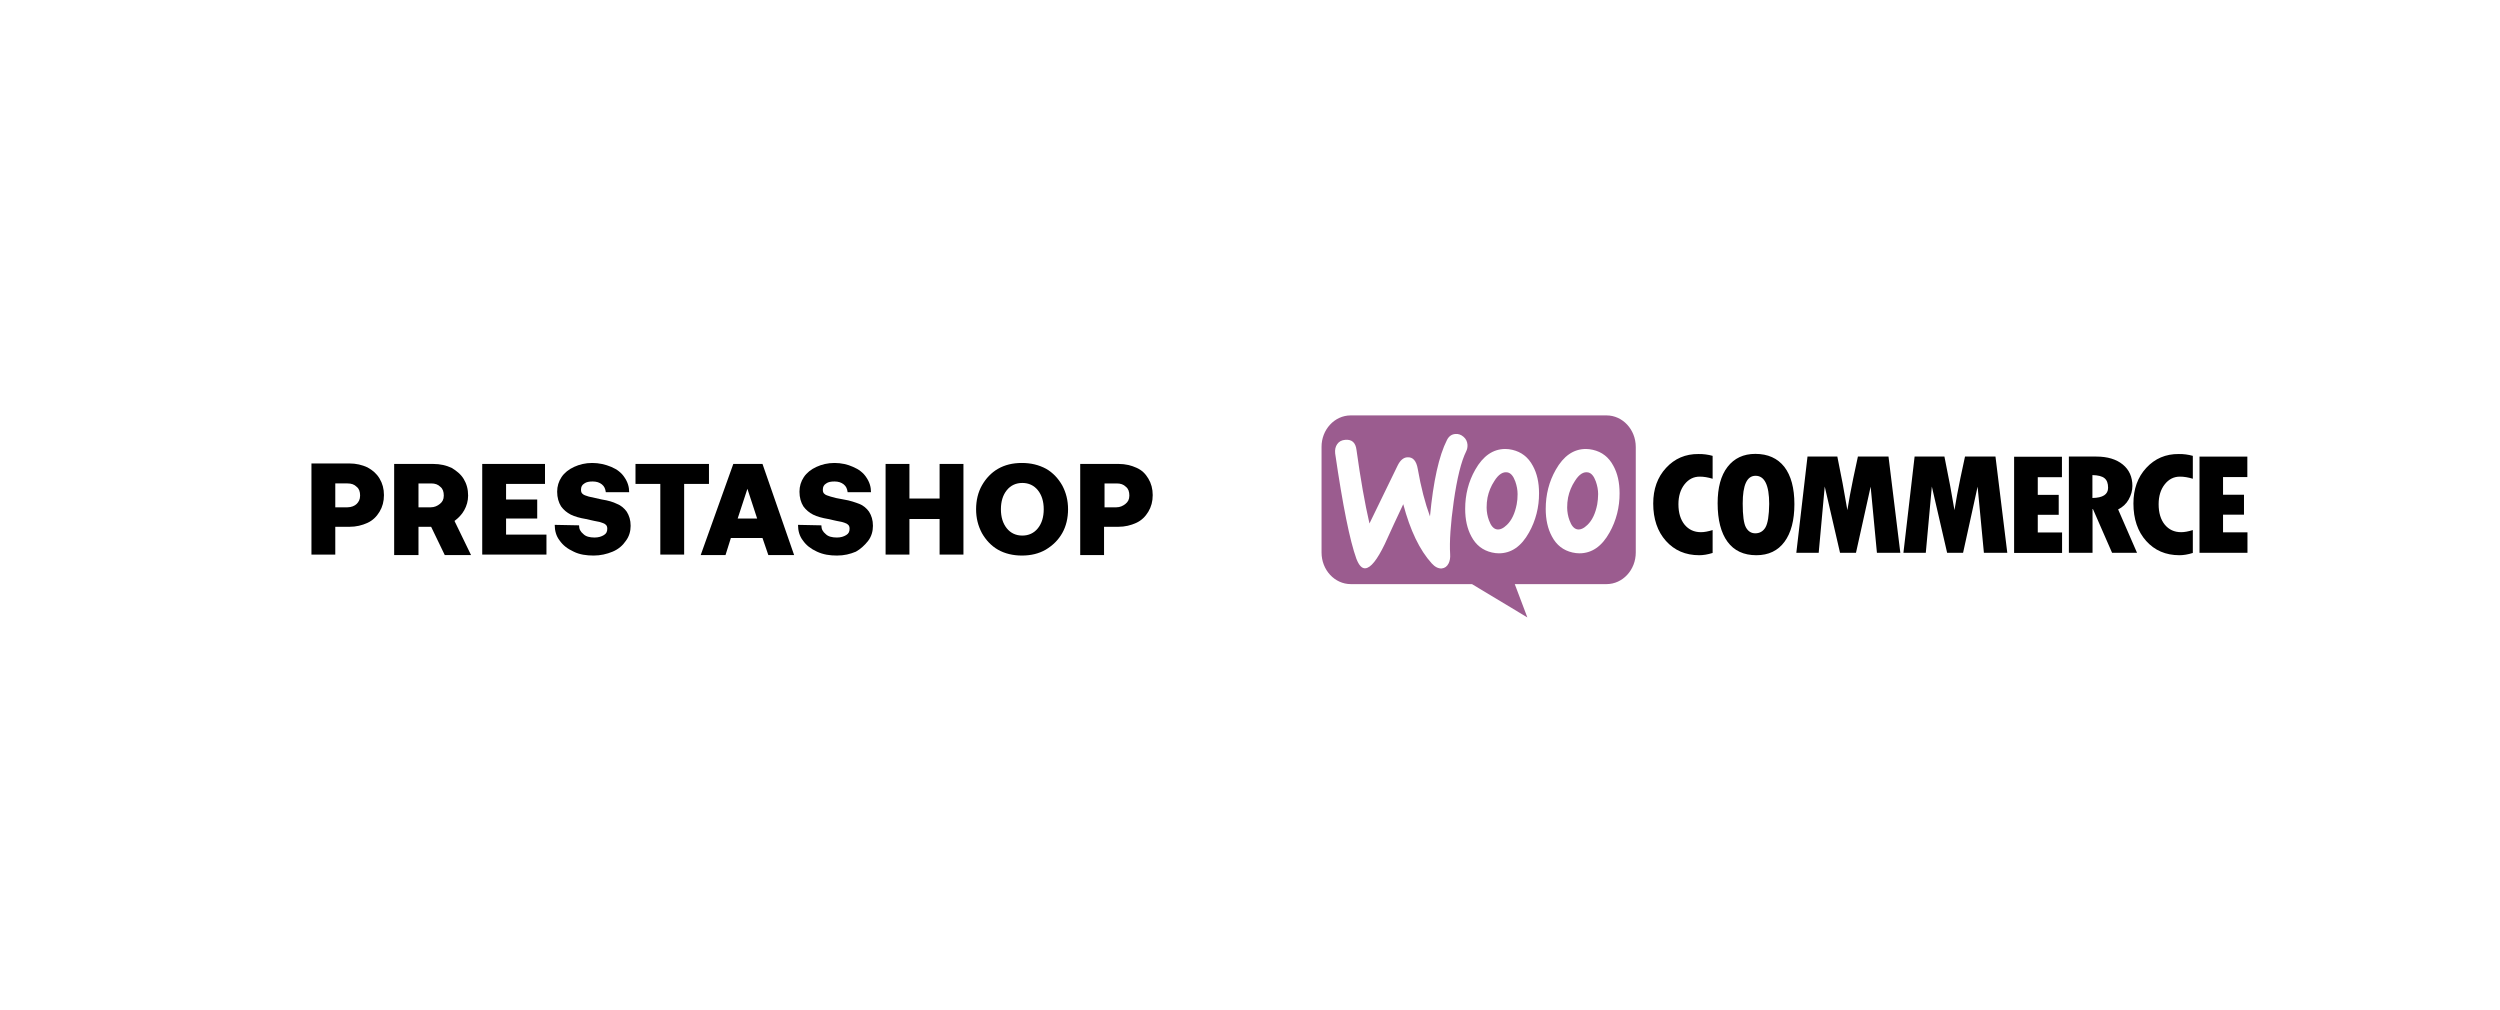
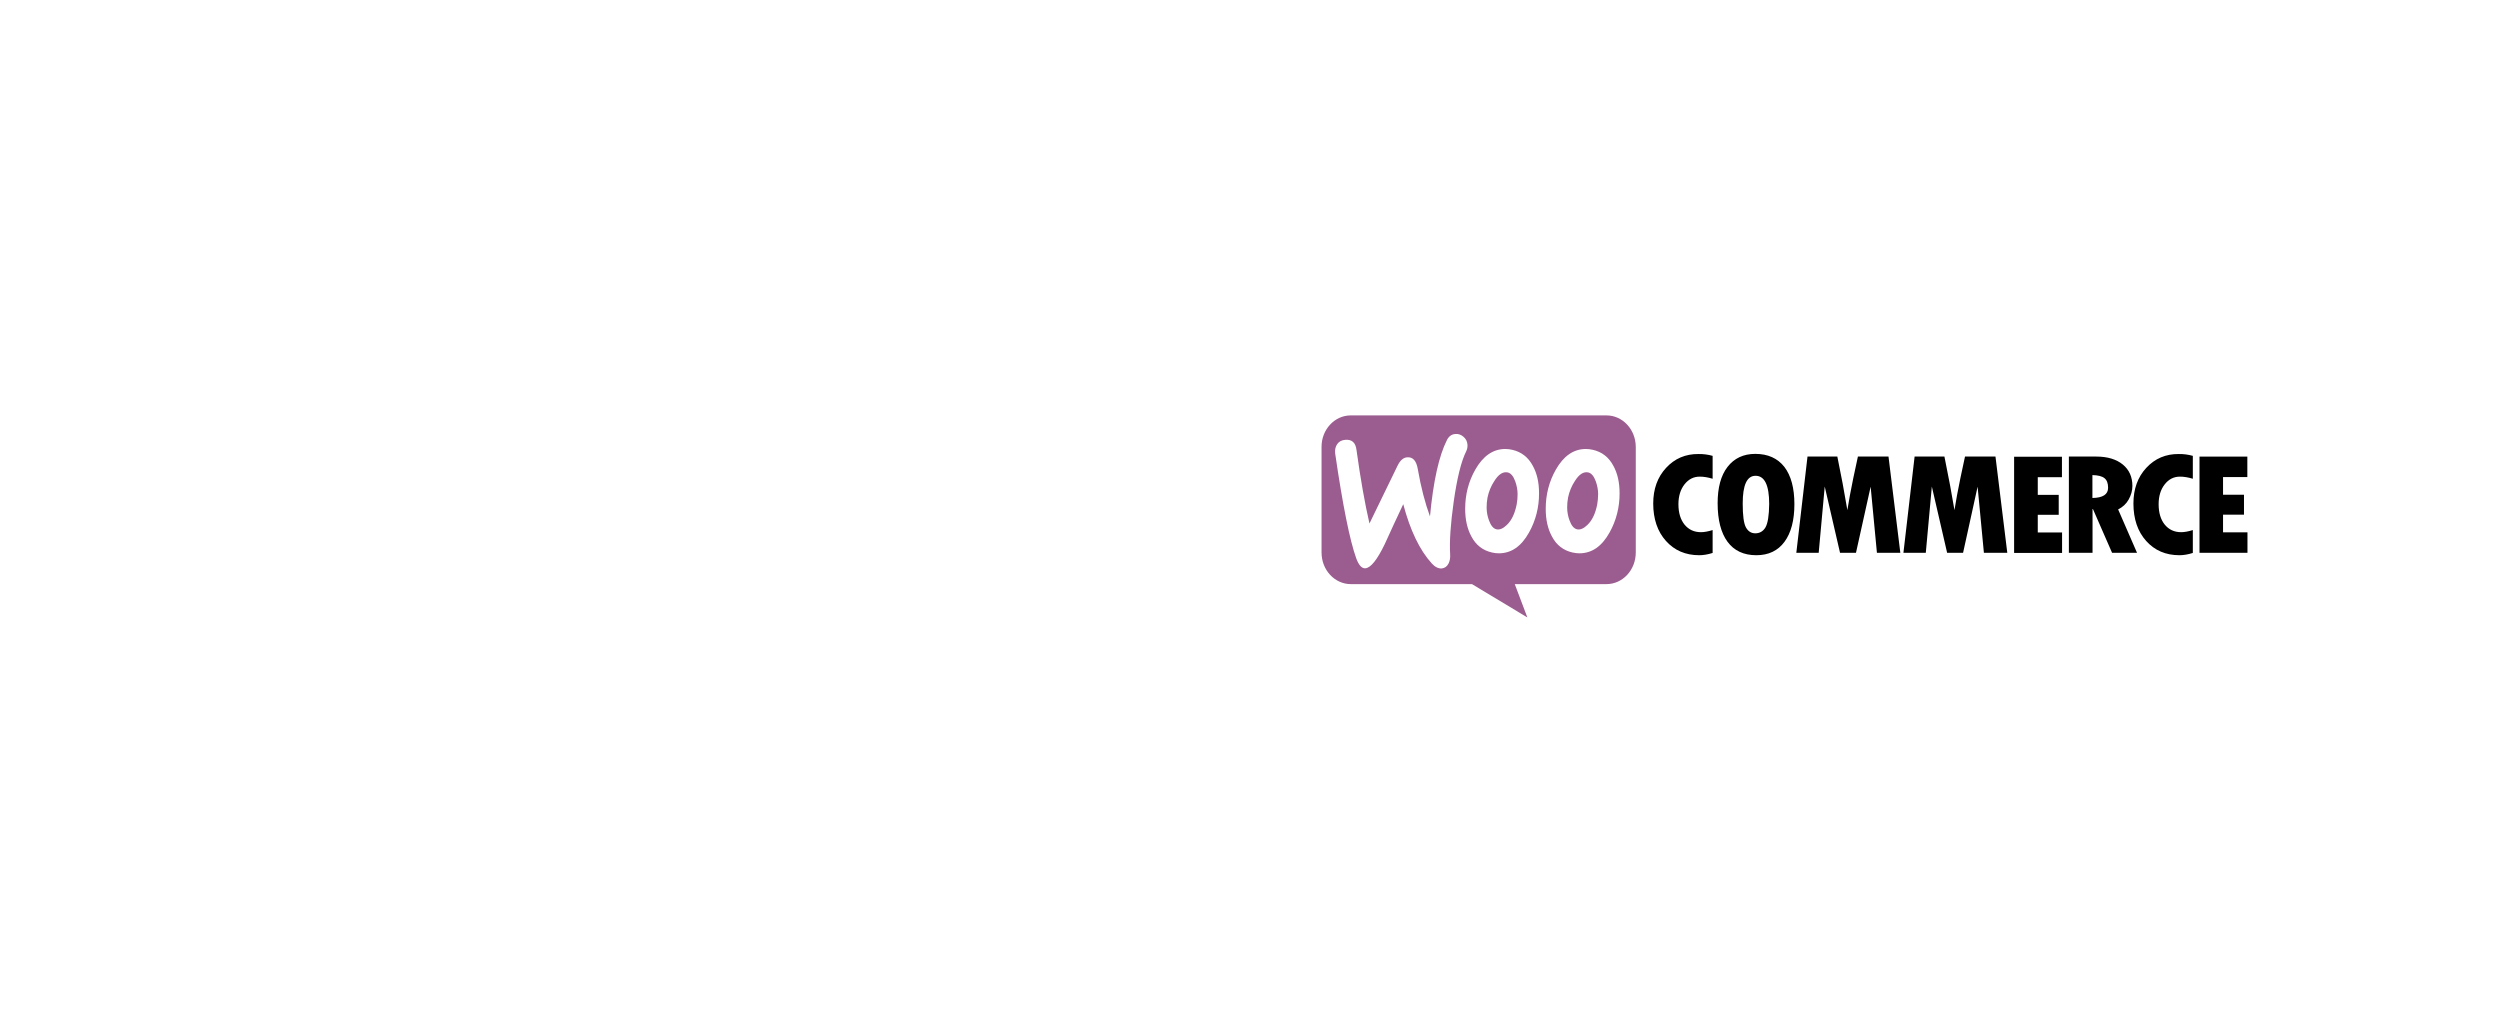
<svg xmlns="http://www.w3.org/2000/svg" width="297" height="120" viewBox="0 0 297 120" fill="none">
-   <rect width="297" height="120" fill="white" />
  <path fill-rule="evenodd" clip-rule="evenodd" d="M160.465 49.35H190.85C192.775 49.35 194.33 51.031 194.33 53.107V65.635C194.33 67.712 192.774 69.393 190.85 69.393H179.954L181.449 73.35L174.872 69.393H160.479C158.558 69.393 157 67.714 157 65.635V53.107C156.985 51.048 158.542 49.35 160.465 49.35Z" fill="#9B5C8F" />
  <path d="M158.862 52.761C159.075 52.448 159.396 52.283 159.823 52.25C160.601 52.185 161.044 52.58 161.15 53.438C161.624 56.882 162.143 59.8 162.692 62.191L166.034 55.315C166.339 54.689 166.721 54.36 167.179 54.327C167.85 54.276 168.263 54.738 168.431 55.711C168.812 57.903 169.301 59.766 169.881 61.348C170.278 57.161 170.949 54.145 171.895 52.282C172.123 51.82 172.459 51.59 172.902 51.557C173.254 51.523 173.574 51.64 173.863 51.887C174.154 52.133 174.306 52.447 174.337 52.826C174.352 53.123 174.306 53.37 174.184 53.617C173.589 54.804 173.1 56.799 172.704 59.568C172.323 62.255 172.186 64.348 172.277 65.848C172.308 66.26 172.246 66.623 172.093 66.936C171.91 67.299 171.636 67.496 171.285 67.53C170.887 67.562 170.476 67.364 170.079 66.92C168.66 65.354 167.53 63.014 166.706 59.898C165.961 61.473 165.228 63.055 164.508 64.644C163.608 66.507 162.845 67.464 162.204 67.513C161.791 67.546 161.441 67.167 161.136 66.376C160.357 64.216 159.518 60.045 158.617 53.865C158.572 53.436 158.648 53.058 158.862 52.761ZM191.674 55.349C191.125 54.311 190.316 53.684 189.232 53.438C188.961 53.374 188.685 53.34 188.408 53.338C186.943 53.338 185.753 54.162 184.822 55.811C184.028 57.212 183.632 58.761 183.632 60.459C183.632 61.728 183.875 62.817 184.364 63.723C184.913 64.762 185.722 65.388 186.806 65.635C187.096 65.701 187.37 65.734 187.63 65.734C189.11 65.734 190.3 64.911 191.216 63.261C192.006 61.862 192.418 60.244 192.406 58.596C192.406 57.311 192.163 56.24 191.674 55.349ZM189.751 59.915C189.537 61.003 189.156 61.811 188.591 62.355C188.149 62.784 187.737 62.964 187.355 62.882C186.988 62.8 186.683 62.453 186.454 61.811C186.278 61.334 186.185 60.825 186.179 60.311C186.179 59.899 186.21 59.488 186.287 59.107C186.432 58.399 186.707 57.732 187.096 57.146C187.599 56.338 188.133 56.009 188.683 56.124C189.05 56.207 189.355 56.553 189.584 57.195C189.766 57.706 189.858 58.217 189.858 58.696C189.858 59.124 189.812 59.536 189.751 59.915ZM182.105 55.349C181.556 54.311 180.732 53.684 179.663 53.438C179.392 53.374 179.116 53.34 178.839 53.338C177.375 53.338 176.184 54.162 175.253 55.811C174.459 57.212 174.063 58.761 174.063 60.459C174.063 61.728 174.306 62.817 174.795 63.723C175.344 64.762 176.153 65.388 177.237 65.635C177.527 65.701 177.802 65.734 178.061 65.734C179.541 65.734 180.732 64.911 181.648 63.261C182.438 61.862 182.85 60.244 182.838 58.596C182.838 57.311 182.594 56.24 182.105 55.349ZM180.183 59.915C179.969 61.003 179.587 61.811 179.022 62.355C178.58 62.784 178.168 62.964 177.786 62.882C177.42 62.8 177.114 62.453 176.886 61.811C176.71 61.334 176.617 60.825 176.611 60.311C176.611 59.899 176.643 59.488 176.718 59.107C176.863 58.399 177.138 57.732 177.527 57.146C178.031 56.338 178.564 56.009 179.114 56.124C179.481 56.207 179.786 56.553 180.015 57.195C180.197 57.706 180.289 58.217 180.289 58.696C180.289 59.124 180.258 59.536 180.183 59.915Z" fill="white" />
  <path d="M197.931 55.583C196.907 56.691 196.403 58.102 196.403 59.815C196.403 61.645 196.907 63.139 197.915 64.264C198.923 65.389 200.238 65.96 201.871 65.96C202.345 65.96 202.879 65.875 203.46 65.691V62.971C202.925 63.139 202.467 63.223 202.07 63.223C201.26 63.223 200.619 62.921 200.13 62.333C199.642 61.729 199.397 60.922 199.397 59.898C199.397 58.942 199.642 58.152 200.115 57.547C200.604 56.927 201.199 56.624 201.932 56.624C202.406 56.624 202.91 56.709 203.46 56.875V54.155C202.916 54.003 202.356 53.93 201.795 53.938C200.237 53.921 198.954 54.474 197.931 55.583ZM208.53 53.921C207.125 53.921 206.026 54.441 205.232 55.466C204.438 56.49 204.055 57.935 204.055 59.781C204.055 61.779 204.452 63.306 205.232 64.365C206.01 65.423 207.155 65.96 208.653 65.96C210.105 65.96 211.219 65.423 211.998 64.365C212.777 63.307 213.174 61.813 213.174 59.898C213.174 57.984 212.777 56.506 211.983 55.466C211.174 54.441 210.028 53.921 208.53 53.921ZM209.738 62.653C209.463 63.121 209.05 63.358 208.53 63.358C208.042 63.358 207.675 63.122 207.416 62.653C207.157 62.182 207.034 61.241 207.034 59.815C207.034 57.615 207.538 56.523 208.562 56.523C209.63 56.523 210.18 57.632 210.18 59.865C210.165 61.241 210.012 62.182 209.738 62.651V62.653ZM220.719 54.241L220.169 56.809C220.026 57.478 219.894 58.15 219.772 58.824L219.467 60.603C219.111 58.473 218.713 56.352 218.275 54.24H214.731L213.403 65.674H216.061L216.778 57.8L218.596 65.674H220.49L222.232 57.816L222.979 65.674H225.759L224.354 54.24H220.719V54.241ZM233.442 54.241L232.893 56.809C232.75 57.478 232.617 58.15 232.496 58.824L232.19 60.603C231.899 58.824 231.502 56.709 230.998 54.24H227.455L226.127 65.674H228.784L229.502 57.8L231.319 65.674H233.213L234.939 57.816L235.687 65.674H238.466L237.062 54.24H233.442V54.241ZM242.087 61.158H244.576V58.79H242.087V56.691H244.959V54.257H239.276V65.691H244.974V63.257H242.087V61.158ZM252.885 59.344C253.175 58.824 253.329 58.287 253.329 57.733C253.329 56.658 252.946 55.801 252.183 55.181C251.419 54.559 250.365 54.24 249.051 54.24H245.783V65.674H248.593V60.47H248.64L250.915 65.674H253.879L251.634 60.52C252.168 60.251 252.596 59.865 252.885 59.344ZM248.579 59.16V56.44C249.251 56.456 249.724 56.574 250.014 56.809C250.304 57.045 250.442 57.414 250.442 57.951C250.442 58.739 249.816 59.143 248.579 59.16ZM254.978 55.583C253.955 56.691 253.451 58.102 253.451 59.815C253.451 61.645 253.955 63.139 254.963 64.264C255.971 65.389 257.285 65.96 258.919 65.96C259.392 65.96 259.927 65.875 260.508 65.691V62.971C259.973 63.139 259.514 63.223 259.118 63.223C258.307 63.223 257.667 62.921 257.178 62.333C256.689 61.729 256.445 60.922 256.445 59.898C256.445 58.942 256.689 58.152 257.163 57.547C257.651 56.927 258.247 56.624 258.98 56.624C259.453 56.624 259.957 56.709 260.508 56.875V54.155C259.964 54.003 259.404 53.93 258.842 53.938C257.299 53.921 256.001 54.474 254.978 55.583ZM264.097 63.223V61.141H266.586V58.774H264.097V56.674H266.984V54.241H261.301V65.675H266.999V63.241H264.097V63.224V63.223Z" fill="black" />
  <g clip-path="url(#clip0_3023_23825)">
    <path d="M39.832 62.584H41.509C42.318 62.584 43.012 62.41 43.647 62.121C44.283 61.831 44.746 61.368 45.093 60.789C45.439 60.211 45.613 59.574 45.613 58.821C45.613 58.068 45.439 57.431 45.093 56.853C44.746 56.274 44.283 55.868 43.647 55.521C43.012 55.231 42.318 55.058 41.509 55.058H37V65.884H39.832V62.584ZM39.832 57.431H41.278C41.74 57.431 42.087 57.547 42.376 57.837C42.665 58.068 42.78 58.416 42.78 58.879C42.78 59.342 42.607 59.632 42.376 59.863C42.145 60.095 41.74 60.268 41.278 60.268H39.832V57.431Z" fill="black" />
    <path d="M55.15 60.616C55.439 60.095 55.612 59.516 55.612 58.879C55.612 58.126 55.439 57.489 55.092 56.911C54.745 56.332 54.225 55.926 53.647 55.579C53.011 55.289 52.318 55.116 51.45 55.116H46.826V65.942H49.716V62.584H51.219L52.838 65.942H55.959L53.994 61.889C54.456 61.542 54.861 61.137 55.15 60.616ZM52.26 59.863C51.971 60.095 51.624 60.269 51.161 60.269H49.716V57.432H51.219C51.682 57.432 52.029 57.547 52.318 57.837C52.606 58.069 52.722 58.416 52.722 58.879C52.722 59.342 52.549 59.632 52.26 59.863Z" fill="black" />
    <path d="M60.121 61.6H63.821V59.342H60.121V57.489H64.746V55.116H57.289V65.884H64.919V63.511H60.121V61.6Z" fill="black" />
    <path d="M74.341 64.263C74.745 63.742 74.919 63.105 74.919 62.468C74.919 61.774 74.745 61.253 74.456 60.789C74.167 60.384 73.763 60.037 73.3 59.863C72.838 59.632 72.26 59.458 71.508 59.342C70.757 59.168 70.237 59.053 69.948 58.995C69.601 58.879 69.37 58.821 69.254 58.705C69.081 58.59 69.023 58.416 69.023 58.184C69.023 57.837 69.138 57.605 69.427 57.432C69.659 57.258 70.005 57.2 70.41 57.2C70.873 57.2 71.219 57.316 71.508 57.547C71.797 57.779 71.913 58.068 71.971 58.474H74.745C74.745 57.837 74.572 57.258 74.167 56.679C73.82 56.158 73.3 55.753 72.607 55.463C71.913 55.174 71.162 55 70.352 55C69.543 55 68.849 55.174 68.213 55.463C67.578 55.753 67.057 56.158 66.711 56.679C66.364 57.2 66.19 57.779 66.19 58.416C66.19 59.111 66.364 59.69 66.653 60.153C66.942 60.558 67.347 60.905 67.809 61.137C68.271 61.368 68.907 61.542 69.601 61.658C70.352 61.832 70.873 61.947 71.219 62.005C71.566 62.121 71.797 62.179 71.913 62.295C72.086 62.41 72.144 62.584 72.144 62.816C72.144 63.163 72.028 63.395 71.74 63.568C71.451 63.742 71.104 63.858 70.641 63.858C70.063 63.858 69.601 63.742 69.312 63.453C68.965 63.163 68.791 62.874 68.791 62.41L65.901 62.353C65.901 63.047 66.075 63.684 66.479 64.205C66.884 64.784 67.404 65.189 68.156 65.537C68.849 65.884 69.659 66 70.526 66C71.335 66 72.086 65.826 72.78 65.537C73.474 65.247 73.994 64.784 74.341 64.263Z" fill="black" />
    <path d="M84.225 55.116H75.497V57.489H78.445V65.884H81.277V57.489H84.225V55.116Z" fill="black" />
    <path d="M87.116 55.116L83.243 65.942H86.191L86.827 63.916H90.584L91.278 65.942H94.341L90.584 55.116H87.116ZM87.636 61.6L88.792 58.069L89.948 61.6H87.636Z" fill="black" />
    <path d="M103.127 64.263C103.532 63.742 103.705 63.105 103.705 62.468C103.705 61.774 103.532 61.253 103.243 60.789C102.954 60.384 102.549 60.037 102.087 59.863C101.625 59.69 100.989 59.458 100.237 59.342C99.544 59.226 99.023 59.111 98.677 58.995C98.33 58.879 98.099 58.821 97.983 58.705C97.809 58.59 97.752 58.416 97.752 58.184C97.752 57.837 97.867 57.605 98.156 57.432C98.388 57.258 98.734 57.2 99.139 57.2C99.601 57.2 99.948 57.316 100.237 57.547C100.526 57.779 100.642 58.068 100.7 58.474H103.474C103.474 57.837 103.301 57.258 102.896 56.679C102.549 56.158 102.029 55.753 101.336 55.463C100.7 55.174 99.948 55 99.139 55C98.33 55 97.636 55.174 97 55.463C96.364 55.753 95.844 56.158 95.497 56.679C95.15 57.2 94.977 57.779 94.977 58.416C94.977 59.111 95.15 59.69 95.439 60.153C95.729 60.558 96.133 60.905 96.596 61.137C97.058 61.368 97.694 61.542 98.388 61.658C99.139 61.832 99.659 61.947 100.006 62.005C100.353 62.121 100.584 62.179 100.7 62.295C100.873 62.41 100.931 62.584 100.931 62.816C100.931 63.163 100.815 63.395 100.526 63.568C100.237 63.742 99.89 63.858 99.428 63.858C98.85 63.858 98.388 63.742 98.099 63.453C97.752 63.163 97.578 62.874 97.578 62.41L94.804 62.353C94.804 63.047 94.977 63.684 95.382 64.205C95.786 64.784 96.307 65.189 97.058 65.537C97.809 65.884 98.561 66 99.428 66C100.295 66 100.989 65.826 101.682 65.537C102.203 65.247 102.723 64.784 103.127 64.263Z" fill="black" />
    <path d="M111.624 59.226H108.04V55.116H105.208V65.884H108.04V61.658H111.624V65.884H114.457V55.116H111.624V59.226Z" fill="black" />
    <path d="M126.191 63.337C126.654 62.526 126.885 61.542 126.885 60.5C126.885 59.458 126.654 58.532 126.191 57.663C125.729 56.853 125.093 56.158 124.284 55.695C123.417 55.232 122.492 55 121.393 55C120.295 55 119.37 55.232 118.561 55.695C117.752 56.158 117.116 56.853 116.654 57.663C116.191 58.474 115.96 59.458 115.96 60.5C115.96 61.542 116.191 62.468 116.654 63.337C117.116 64.147 117.752 64.842 118.561 65.305C119.37 65.768 120.353 66 121.393 66C122.492 66 123.417 65.768 124.226 65.305C125.093 64.784 125.729 64.147 126.191 63.337ZM123.301 62.758C122.839 63.337 122.203 63.626 121.451 63.626C120.7 63.626 120.064 63.337 119.602 62.758C119.139 62.179 118.908 61.426 118.908 60.5C118.908 59.574 119.139 58.821 119.602 58.242C120.064 57.663 120.7 57.374 121.451 57.374C122.203 57.374 122.839 57.663 123.301 58.242C123.763 58.821 123.995 59.574 123.995 60.5C123.995 61.426 123.763 62.179 123.301 62.758Z" fill="black" />
    <path d="M135.034 55.579C134.398 55.289 133.705 55.116 132.896 55.116H128.329V65.942H131.161V62.584H132.838C133.647 62.584 134.341 62.411 134.977 62.121C135.612 61.832 136.075 61.368 136.422 60.789C136.768 60.211 136.942 59.574 136.942 58.821C136.942 58.069 136.768 57.432 136.422 56.853C136.075 56.274 135.67 55.868 135.034 55.579ZM133.705 59.863C133.416 60.095 133.069 60.269 132.607 60.269H131.219V57.432H132.664C133.127 57.432 133.474 57.547 133.763 57.837C134.052 58.069 134.167 58.416 134.167 58.879C134.167 59.342 133.994 59.632 133.705 59.863Z" fill="black" />
  </g>
  <defs>
    <clipPath id="clip0_3023_23825">
-       <rect width="100" height="11" fill="white" transform="translate(37 55)" />
-     </clipPath>
+       </clipPath>
  </defs>
</svg>